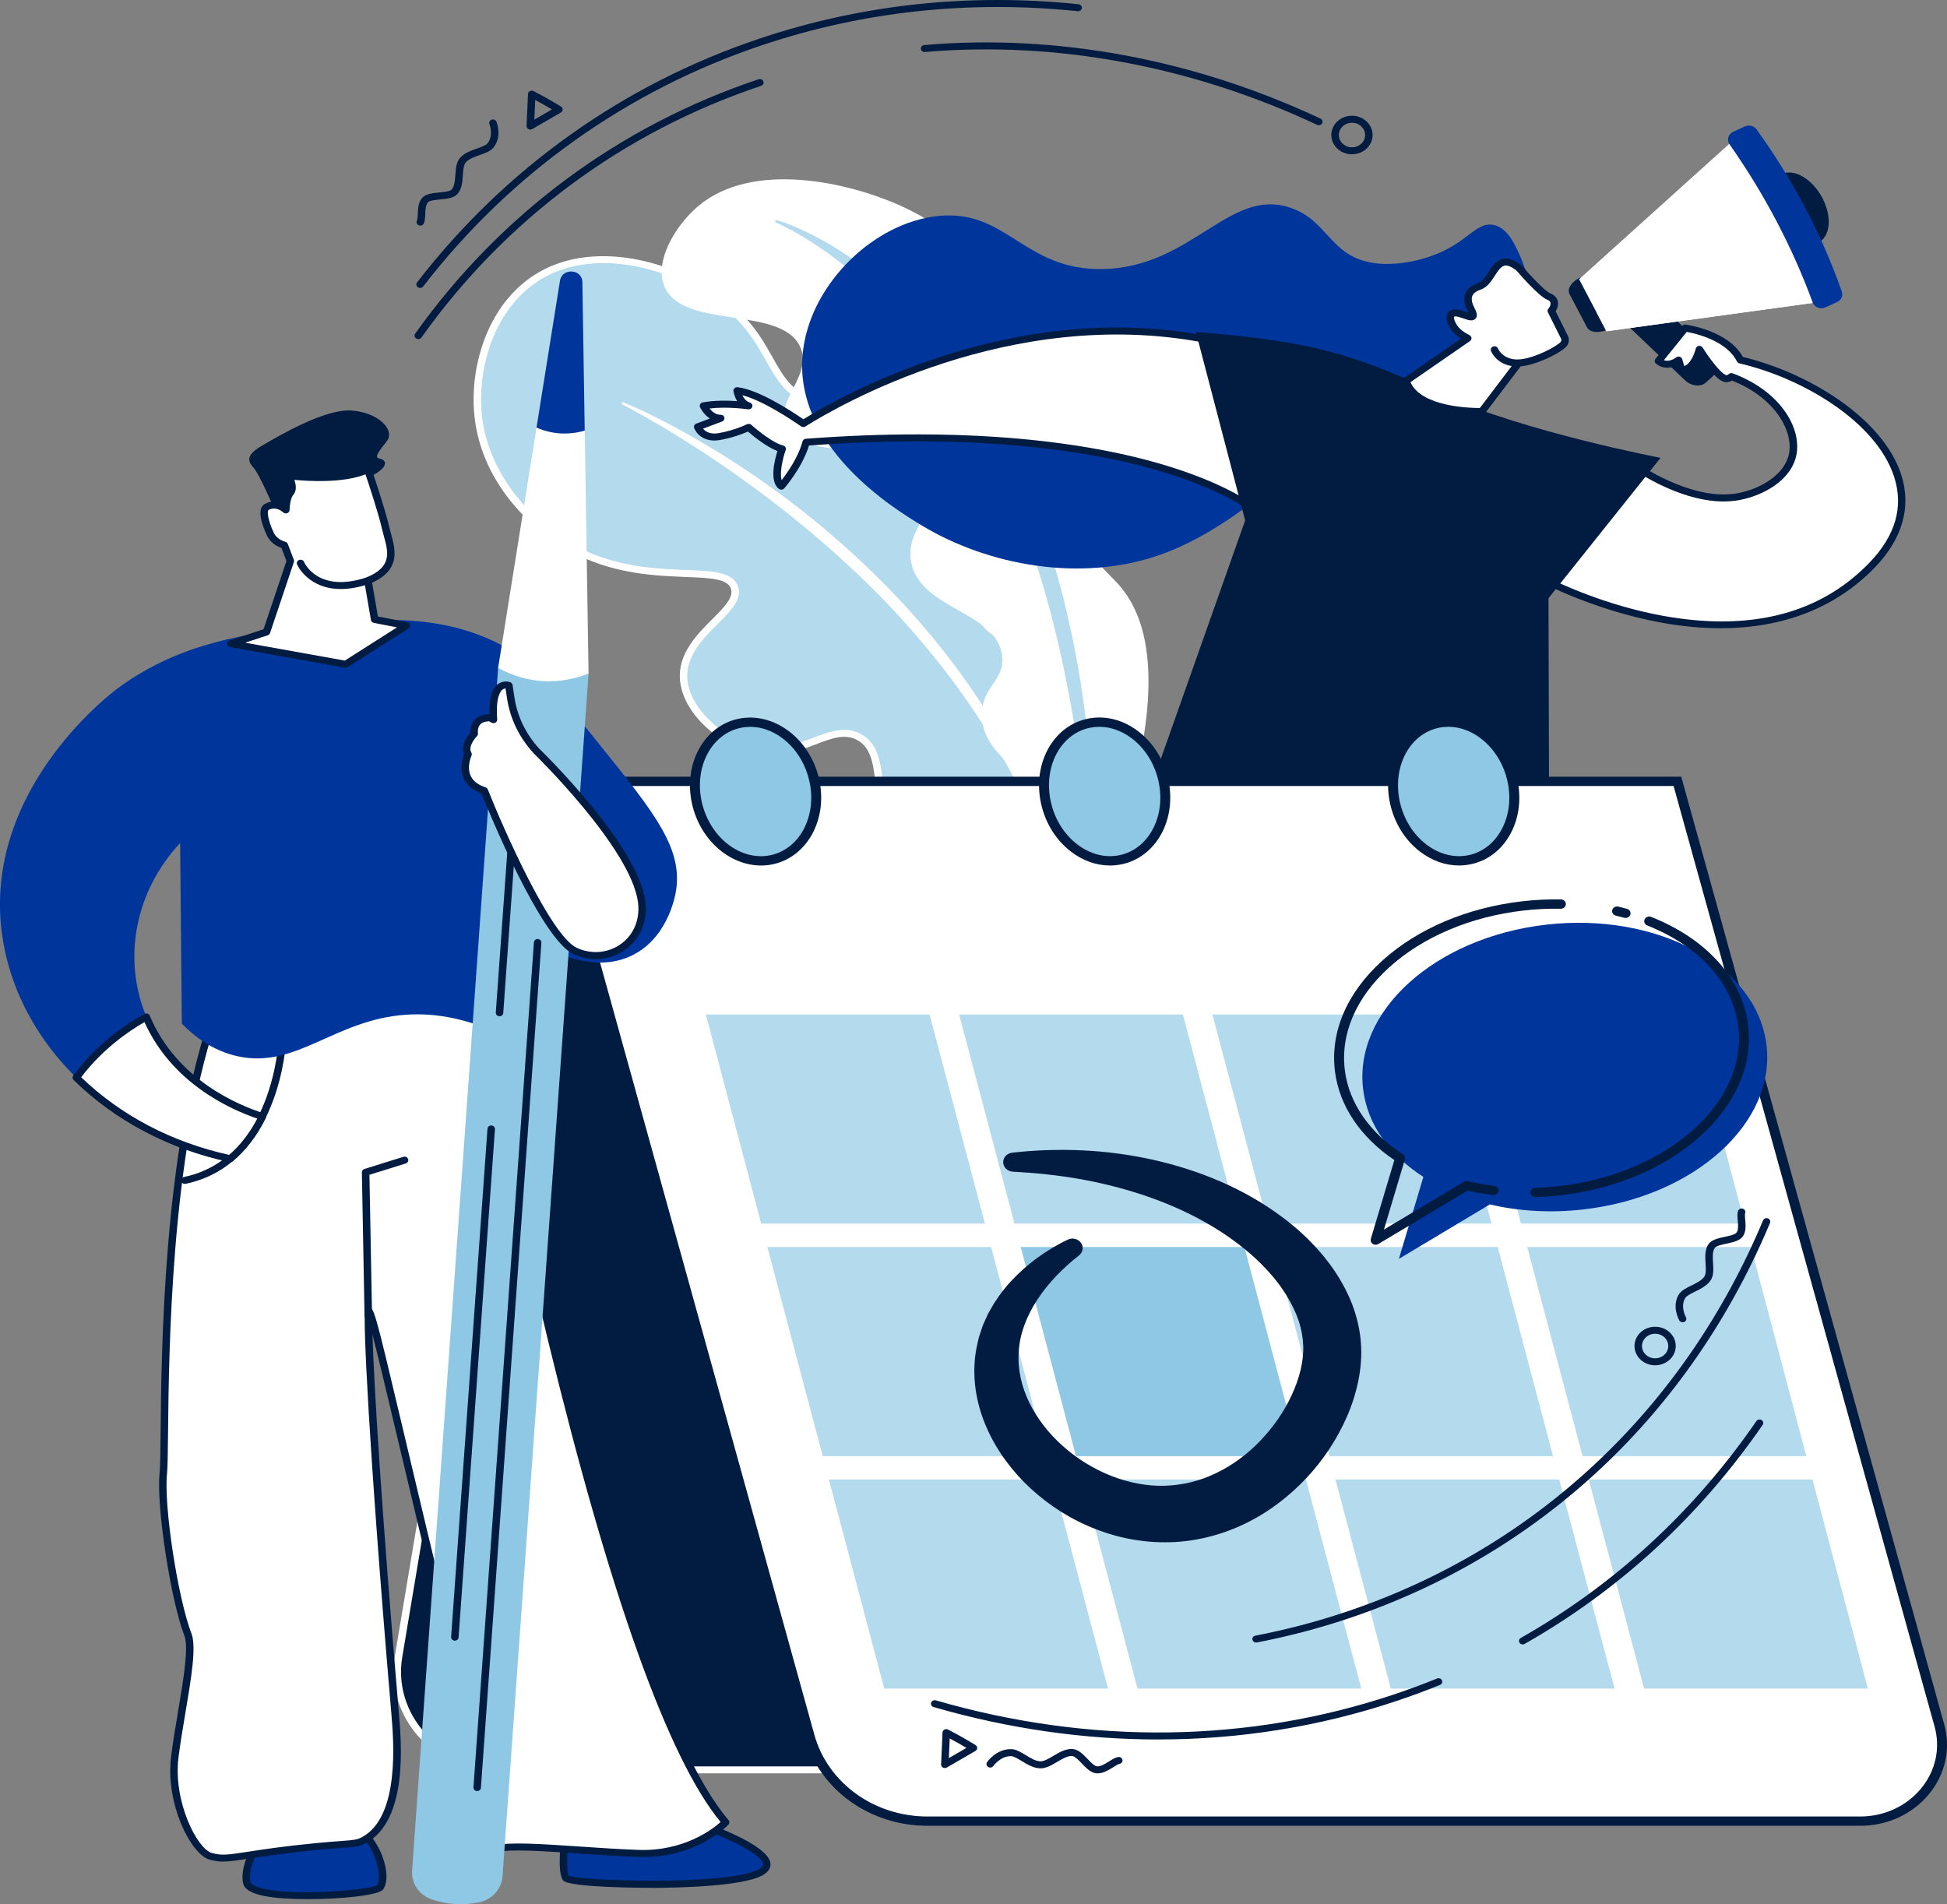
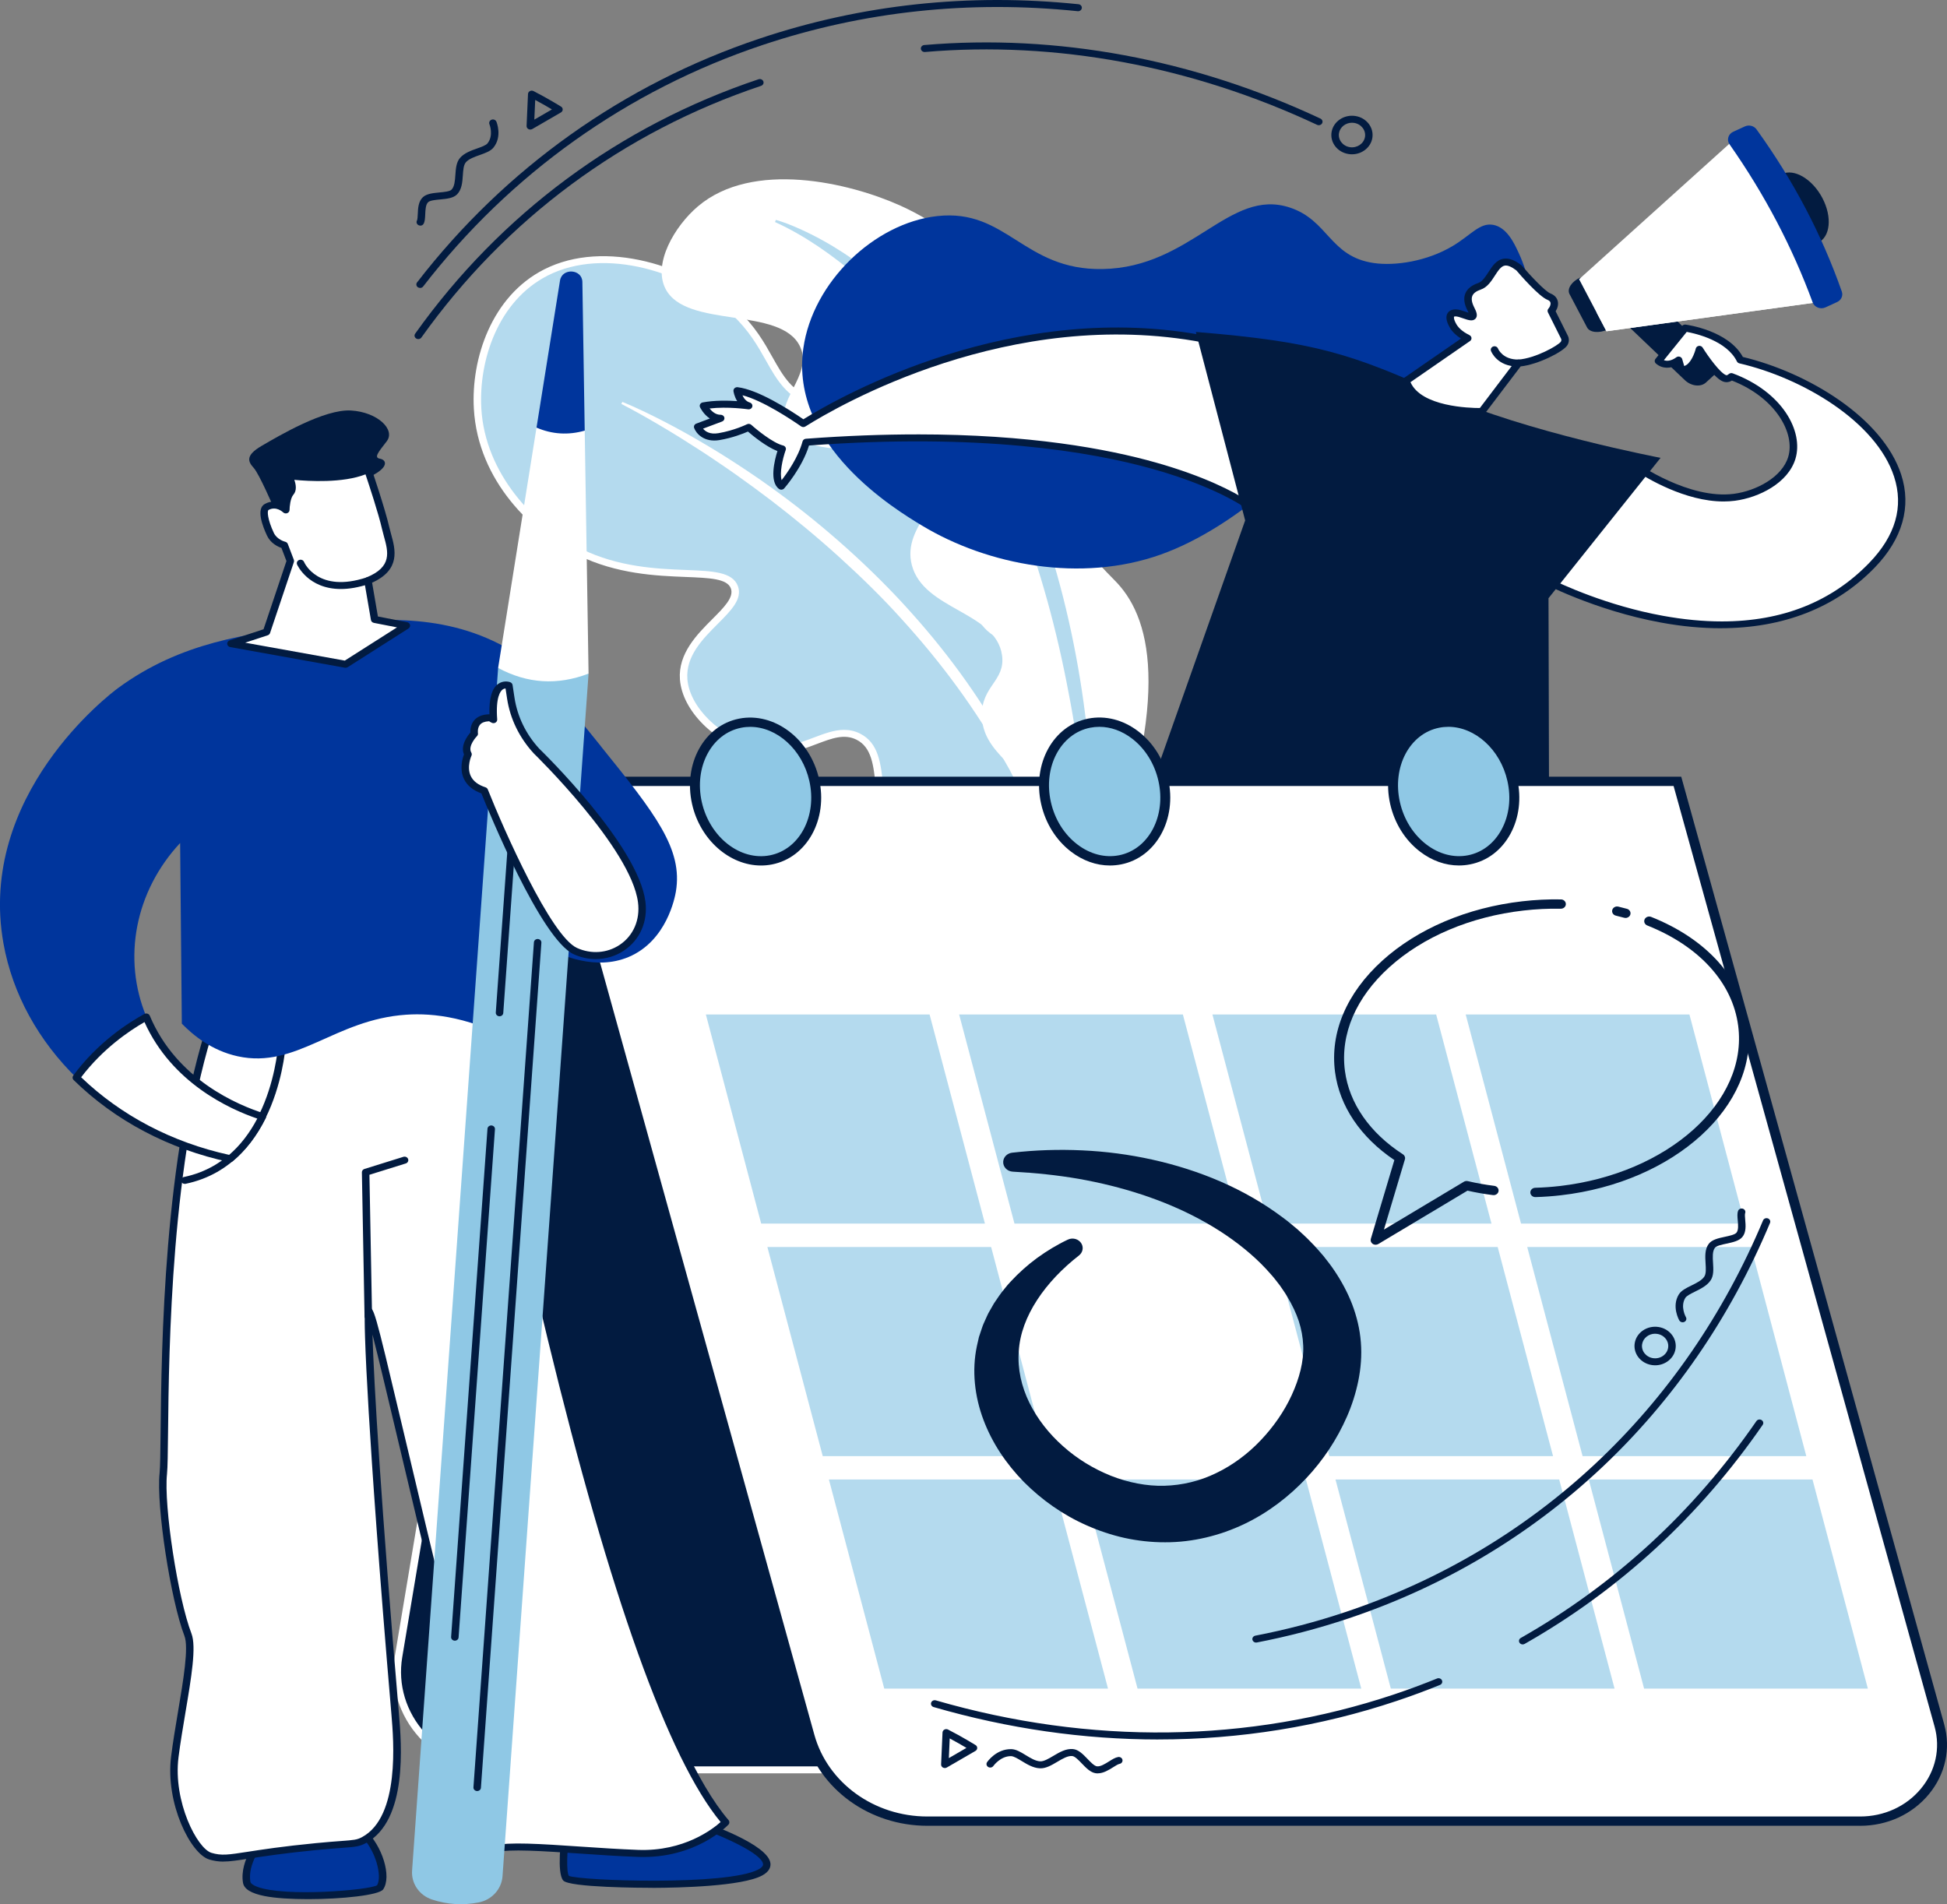
<svg xmlns="http://www.w3.org/2000/svg" width="274" height="268" viewBox="0 0 274 268" fill="none">
  <rect x="0" y="0" width="274" height="268" fill="#808080" stroke="none" />
  <g clip-path="url(#clip0_4453_147746)">
    <path d="M151.415 131.608C152.603 128.728 160.343 109.529 156.609 98.269C156.091 96.703 155.281 94.269 152.925 92.329C148.218 88.453 143.454 91.582 139.707 88.755C134.768 85.023 140.401 77.573 135.014 66.81C133.72 64.229 131.708 60.209 127.27 58.187C122.314 55.927 119.436 58.482 114.546 56.742C108.451 54.57 109.106 49.24 103.371 43.909C97.328 38.294 85.537 33.93 76.826 38.356C69.23 42.219 66.861 51.304 67.218 57.522C67.747 66.709 74.492 74.221 81.555 77.687C91.709 82.674 101.99 79.044 103.35 82.654C104.616 86.016 95.754 89.305 96.214 95.599C96.533 99.992 101.282 104.291 106.137 105.401C112.864 106.941 116.772 101.673 120.786 103.681C124.995 105.788 122.65 112.556 125.658 118.696C128.14 123.761 134.621 129.124 151.418 131.611L151.415 131.608Z" fill="#B4DAEE" />
    <path d="M151.752 132.154L151.331 132.092C137.243 130.005 128.445 125.566 125.175 118.895C123.829 116.153 123.527 113.313 123.264 110.81C122.931 107.661 122.665 105.175 120.534 104.106C118.816 103.248 117.098 103.897 114.925 104.719C112.457 105.653 109.66 106.708 106.008 105.872C100.638 104.644 96.007 100.047 95.685 95.627C95.418 91.971 98.1 89.281 100.256 87.122C101.9 85.475 103.319 84.053 102.85 82.811C102.331 81.435 99.874 81.337 96.474 81.202C92.397 81.042 86.809 80.819 81.306 78.116C74.927 74.984 67.271 67.717 66.686 57.541C66.279 50.481 69.178 41.674 76.567 37.92C85.106 33.579 97.087 37.376 103.736 43.555C106.25 45.891 107.561 48.22 108.714 50.278C110.228 52.974 111.427 55.104 114.725 56.277C116.923 57.06 118.665 56.932 120.509 56.797C122.595 56.647 124.75 56.489 127.495 57.741C132.101 59.841 134.138 63.907 135.484 66.6C138.316 72.258 138.162 76.979 138.035 80.776C137.923 84.226 137.843 86.716 140.03 88.371C141.614 89.567 143.381 89.603 145.428 89.645C147.843 89.694 150.581 89.75 153.266 91.958C155.734 93.989 156.592 96.578 157.104 98.121C160.69 108.932 154.027 126.618 151.899 131.781L151.745 132.151L151.752 132.154ZM118.809 102.724C119.549 102.724 120.288 102.871 121.028 103.245C123.653 104.559 123.958 107.412 124.309 110.715C124.568 113.142 124.859 115.894 126.132 118.486C129.213 124.773 137.604 129.003 151.075 131.057C152.849 126.68 159.572 108.864 156.105 98.412C155.593 96.873 154.822 94.546 152.575 92.695C150.181 90.723 147.756 90.674 145.411 90.625C143.36 90.582 141.239 90.54 139.374 89.131C136.777 87.172 136.872 84.334 136.987 80.74C137.107 77.048 137.257 72.455 134.534 67.013C133.251 64.448 131.309 60.569 127.036 58.622C124.547 57.489 122.626 57.63 120.593 57.777C118.714 57.915 116.772 58.056 114.354 57.194C110.684 55.887 109.341 53.498 107.785 50.733C106.663 48.741 105.394 46.481 102.997 44.253C96.621 38.326 85.18 34.66 77.072 38.785C70.086 42.336 67.348 50.74 67.737 57.492C68.263 66.629 75.175 74.001 81.793 77.248C87.086 79.846 92.537 80.062 96.516 80.219C100.329 80.37 103.084 80.481 103.842 82.483C104.518 84.285 102.899 85.91 101.023 87.791C98.903 89.917 96.498 92.328 96.733 95.559C97.02 99.516 101.384 103.802 106.257 104.916C109.58 105.676 112.209 104.683 114.529 103.805C115.994 103.251 117.403 102.721 118.809 102.721V102.724Z" fill="white" />
    <path d="M87.587 56.561C89.567 57.38 91.484 58.311 93.377 59.284C95.267 60.263 97.132 61.286 98.954 62.37C100.791 63.438 102.579 64.572 104.349 65.735C105.239 66.308 106.102 66.921 106.978 67.51C107.851 68.107 108.692 68.742 109.554 69.355C112.965 71.848 116.225 74.515 119.344 77.323C122.457 80.134 125.437 83.082 128.213 86.195C133.783 92.397 138.637 99.179 142.465 106.445L143.194 107.802L143.853 109.188C144.288 110.115 144.74 111.035 145.164 111.963L146.339 114.79C146.528 115.265 146.738 115.73 146.906 116.209L147.411 117.65C147.741 118.613 148.098 119.567 148.407 120.533L149.262 123.456C149.399 123.944 149.556 124.425 149.679 124.917L150.019 126.398L150.689 129.356L150.345 129.425L149.514 126.516L149.104 125.061C148.96 124.579 148.785 124.104 148.631 123.623L147.664 120.756C147.316 119.809 146.924 118.875 146.559 117.935L146.002 116.526C145.816 116.058 145.588 115.602 145.382 115.14L144.137 112.375C143.692 111.468 143.219 110.57 142.76 109.666L142.069 108.313L141.315 106.989C137.369 99.896 132.479 93.281 126.944 87.194C124.199 84.131 121.23 81.248 118.167 78.46C115.1 75.675 111.892 73.021 108.587 70.482C106.925 69.224 105.246 67.982 103.536 66.773C102.673 66.177 101.825 65.568 100.949 64.994L99.645 64.113L98.327 63.255C96.567 62.114 94.779 61.001 92.967 59.932C91.155 58.864 89.318 57.813 87.439 56.849L87.59 56.555L87.587 56.561Z" fill="white" />
    <path d="M154.38 126.493C164.938 98.992 162.193 87.433 157.247 82.08C155.772 80.481 152.358 77.552 150.023 72.245C146.995 65.361 148.723 61.168 148.036 55.336C146.693 43.928 136.966 33.562 126.689 28.933C119.51 25.699 105.92 22.495 98.205 29.054C94.941 31.829 91.853 37.094 93.648 40.629C96.547 46.343 109.905 43.04 112.597 48.787C114.501 52.849 108.777 56.529 110.712 60.155C113.687 65.731 129.426 61.161 132.115 66.4C134.022 70.122 126.818 73.853 128.325 79.547C129.998 85.861 140.124 86.074 141.011 92.2C141.54 95.85 138.06 96.525 138.179 100.797C138.326 105.993 143.559 107.831 148.835 115.229C151.793 119.377 153.427 123.397 154.38 126.489V126.493Z" fill="white" />
    <path d="M109.186 30.945C110.353 31.279 111.454 31.728 112.544 32.213C113.631 32.701 114.696 33.235 115.734 33.809C117.816 34.955 119.786 36.269 121.686 37.671C122.629 38.379 123.533 39.129 124.458 39.86L127.073 42.216L129.555 44.696C130.344 45.554 131.101 46.439 131.872 47.31C134.873 50.862 137.505 54.682 139.805 58.656C142.107 62.646 143.951 66.833 145.567 71.076C148.753 79.581 150.916 88.375 152.259 97.253C153.594 106.135 154.085 115.112 153.717 124.04H153.366C153.142 119.584 152.869 115.141 152.36 110.719C151.835 106.302 151.256 101.892 150.387 97.528C148.753 88.791 146.415 80.171 143.215 71.862C141.617 67.708 139.755 63.649 137.547 59.779L135.837 56.893L135.409 56.172L134.943 55.475L134.003 54.079L133.067 52.68C132.759 52.211 132.405 51.772 132.075 51.32L131.069 49.967C130.736 49.515 130.407 49.06 130.035 48.634L127.869 46.036L125.584 43.526L123.161 41.131C122.313 40.374 121.486 39.588 120.617 38.844C117.118 35.919 113.333 33.186 109.07 31.253L109.186 30.945Z" fill="#B4DAEE" />
    <path d="M198.221 53.812C197.082 53.37 196.262 52.748 194.856 52.826C191.603 53.003 189.426 56.692 188.785 57.715C185.294 63.278 174.42 74.119 163.326 78.057C152.169 82.018 139.08 79.603 129.735 73.961C126.058 71.74 111.115 62.721 113.054 49.013C114.372 39.695 123.04 31.403 131.884 30.414C141.692 29.316 144.019 38.057 155.152 37.867C167.715 37.654 172.976 26.381 181.529 29.215C186.962 31.013 187.116 36.101 193.3 37.015C196.332 37.464 200.829 36.776 204.422 34.63C207.016 33.084 208.229 31.321 210.107 31.642C212.035 31.97 213.083 34.221 213.662 35.462C214.3 36.828 217.696 44.121 212.775 49.816C208.993 54.189 202.242 55.372 198.225 53.816L198.221 53.812Z" fill="#00359C" />
    <path d="M224.685 41.651L237.094 53.491C238.002 54.359 239.337 54.513 240.077 53.835L241.293 52.721C242.033 52.043 241.896 50.791 240.985 49.926L228.576 38.086L224.682 41.651H224.685Z" fill="#021B40" />
    <path d="M256.464 27.873C257.866 30.543 257.589 33.357 255.843 34.16C254.098 34.962 251.542 33.446 250.14 30.775C248.738 28.105 249.015 25.291 250.761 24.488C252.506 23.686 255.062 25.203 256.464 27.873Z" fill="#021B40" />
    <path d="M220.874 41.381L223.345 46.082C223.728 46.806 225.024 46.941 226.244 46.38L222.396 39.055C221.176 39.615 220.496 40.657 220.874 41.381Z" fill="#021B40" />
    <path d="M249.296 25.859C248.07 29.781 245.83 33.434 242.664 36.448C237.845 41.041 231.392 43.666 224.689 43.98L226.078 46.621L255.645 42.558L257.6 41.661L249.296 25.859Z" fill="white" />
    <path d="M245.692 19.008L243.736 19.905L222.225 39.298L226.073 46.623L255.64 42.561L257.6 41.663L245.692 19.008Z" fill="white" />
    <path d="M258.536 42.51L256.902 43.26C256.198 43.584 255.349 43.253 255.094 42.559C252.233 34.781 248.342 27.363 243.396 20.31C242.965 19.697 243.207 18.871 243.908 18.547L245.542 17.797C246.127 17.528 246.835 17.705 247.196 18.21C252.38 25.398 256.383 33.008 259.198 41.038C259.401 41.615 259.118 42.244 258.532 42.51H258.536Z" fill="#00359C" />
    <path d="M244.913 50.66C243.097 46.965 237.149 46.172 237.149 46.172L233.402 50.808C234.699 51.909 236.227 50.67 236.227 50.67L236.62 52.026C238.425 52.213 239.158 49.16 239.158 49.16C239.158 49.16 241.373 52.711 242.68 53.236C243.034 53.38 243.36 53.252 243.651 52.996C250.08 55.388 253.326 60.614 252.166 64.437C251.195 67.641 247.216 69.571 244.093 69.984C237.475 70.858 230.016 65.544 230.016 65.544L217.109 81.487C217.109 81.487 246.364 97.209 263.453 79.55C275.427 67.176 259.341 54.005 244.917 50.66H244.913Z" fill="white" />
    <path d="M242.148 88.42C239.481 88.42 236.687 88.158 233.771 87.624C224.345 85.904 216.921 81.953 216.844 81.914C216.714 81.845 216.619 81.724 216.591 81.586C216.56 81.448 216.595 81.304 216.686 81.193L229.592 65.251C229.677 65.146 229.803 65.077 229.939 65.061C230.08 65.044 230.22 65.077 230.329 65.156C230.402 65.208 237.69 70.335 244.013 69.5C247.154 69.084 250.789 67.167 251.655 64.304C252.661 60.985 249.913 55.979 243.733 53.561C243.2 53.892 242.723 53.79 242.467 53.689C241.451 53.279 240.087 51.468 239.302 50.324C238.864 51.33 238.002 52.663 236.557 52.516C236.344 52.493 236.165 52.352 236.109 52.156L235.902 51.448C235.124 51.812 234.006 51.989 233.042 51.169C232.842 50.999 232.81 50.711 232.975 50.511L236.722 45.875C236.838 45.731 237.024 45.659 237.216 45.685C237.465 45.718 243.245 46.53 245.272 50.239C254.41 52.424 264.936 58.774 267.551 66.791C269.027 71.312 267.74 75.84 263.832 79.879C258.367 85.527 250.964 88.417 242.138 88.417L242.148 88.42ZM217.895 81.331C219.729 82.241 226.161 85.239 233.999 86.664C236.915 87.195 239.695 87.46 242.32 87.46C250.803 87.46 257.754 84.705 263.057 79.221C266.759 75.397 267.933 71.312 266.552 67.079C264.025 59.344 253.688 53.204 244.784 51.14C244.63 51.104 244.5 51.002 244.434 50.868C242.986 47.919 238.569 46.927 237.374 46.711L234.16 50.688C234.994 51.006 235.842 50.334 235.884 50.301C236.021 50.19 236.207 50.154 236.382 50.203C236.554 50.252 236.687 50.38 236.736 50.544L237.017 51.513C237.917 51.261 238.503 49.666 238.647 49.056C238.696 48.86 238.864 48.709 239.078 48.679C239.288 48.65 239.502 48.742 239.611 48.919C240.434 50.239 242.054 52.454 242.888 52.791C242.941 52.814 243.053 52.857 243.288 52.647C243.435 52.516 243.656 52.473 243.845 52.545C250.862 55.157 253.842 60.713 252.671 64.576C251.634 67.993 247.536 70.031 244.164 70.476C243.631 70.545 243.095 70.578 242.558 70.578C237.129 70.578 231.675 67.256 230.122 66.23L217.892 81.334L217.895 81.331Z" fill="#021B40" />
    <path d="M176.294 71.585L169.81 47.786C142.37 42.436 118.156 56.4 113.052 59.61C111.349 58.424 106.683 55.338 103.753 54.984C103.753 54.984 103.967 56.688 105.358 57.117C105.358 57.117 101.853 56.59 99.007 57.117C99.007 57.117 99.834 58.876 101.422 58.86L98.193 60.069C98.193 60.069 98.835 61.845 101.19 61.445C103.542 61.045 105.362 60.141 105.362 60.141C105.362 60.141 108.201 62.713 110.069 63.168C110.069 63.168 108.572 67.398 109.961 68.42C109.961 68.42 112.59 65.416 113.445 62.231C160.598 58.68 176.298 71.578 176.298 71.578L176.294 71.585Z" fill="white" />
    <path d="M176.295 72.078C176.168 72.078 176.046 72.035 175.948 71.956C175.881 71.904 171.903 68.729 162.298 66.023C153.437 63.526 137.852 60.932 113.852 62.701C112.895 65.817 110.469 68.615 110.361 68.736C110.178 68.942 109.852 68.978 109.628 68.811C108.243 67.796 109 64.775 109.407 63.484C107.837 62.884 105.954 61.338 105.257 60.738C104.608 61.023 103.105 61.623 101.275 61.934C99.059 62.311 97.959 60.987 97.686 60.234C97.598 59.988 97.728 59.716 97.987 59.621L99.897 58.904C99 58.321 98.544 57.377 98.516 57.318C98.453 57.18 98.457 57.026 98.53 56.892C98.604 56.761 98.737 56.666 98.895 56.637C100.57 56.325 102.439 56.365 103.746 56.456C103.322 55.788 103.227 55.09 103.22 55.041C103.203 54.89 103.259 54.74 103.375 54.635C103.49 54.53 103.651 54.477 103.813 54.497C106.687 54.844 111.037 57.619 113.06 59.009C118.426 55.687 142.683 41.995 169.912 47.303C170.108 47.342 170.266 47.48 170.315 47.663L176.799 71.462C176.856 71.671 176.761 71.891 176.565 72.002C176.48 72.051 176.386 72.074 176.291 72.074L176.295 72.078ZM129.075 61.135C144.842 61.135 155.792 63.153 162.701 65.109C169.579 67.058 173.582 69.207 175.418 70.367L169.379 48.207C142.132 43.04 117.932 57.131 113.344 60.021C113.158 60.139 112.916 60.132 112.737 60.008C111.461 59.117 107.364 56.371 104.486 55.631C104.664 56.031 104.976 56.486 105.523 56.653C105.783 56.735 105.933 56.987 105.87 57.236C105.804 57.485 105.548 57.646 105.278 57.606C105.246 57.603 102.418 57.187 99.859 57.492C100.185 57.901 100.714 58.389 101.419 58.376C101.671 58.376 101.892 58.54 101.941 58.773C101.99 59.005 101.857 59.238 101.622 59.323L98.94 60.329C99.249 60.709 99.887 61.174 101.1 60.968C103.339 60.588 105.103 59.723 105.12 59.713C105.32 59.615 105.569 59.647 105.734 59.795C106.498 60.486 108.787 62.354 110.206 62.701C110.347 62.734 110.466 62.822 110.536 62.94C110.606 63.058 110.62 63.199 110.574 63.33C110.101 64.663 109.705 66.616 109.999 67.576C110.767 66.587 112.334 64.382 112.944 62.121C113 61.918 113.186 61.767 113.41 61.751C119.092 61.322 124.312 61.138 129.086 61.138L129.075 61.135Z" fill="#021B40" />
    <path d="M168.293 46.722L175.23 73.243L161.549 111.939L218.001 114.576L217.921 84.192L233.691 64.437C233.691 64.437 214.654 60.81 202.95 55.542C190.246 49.825 185.202 48.095 168.293 46.719V46.722Z" fill="#021B40" />
    <path d="M220.159 47.459L218.312 43.753C218.729 43.308 219.132 42.204 217.979 41.748C216.826 41.293 213.773 37.718 213.773 37.718C210.32 35.042 210.288 39.589 208.203 40.3C206.758 40.792 206.103 41.768 206.997 43.501C207.891 45.234 206.653 44.49 205.462 44.143C204.27 43.796 203.597 44.32 204.501 45.88C204.971 46.689 205.833 47.252 206.555 47.606L197.869 53.608C199.366 58.198 208.536 57.916 208.536 57.916L213.706 51.095C216.156 50.931 219.581 49.103 220.093 48.363C220.282 48.091 220.303 47.75 220.159 47.455V47.459Z" fill="white" />
    <path d="M208.172 58.412C206.357 58.412 198.796 58.147 197.365 53.75C197.299 53.55 197.376 53.334 197.555 53.213L205.606 47.65C204.895 47.204 204.369 46.686 204.036 46.11C203.475 45.143 203.405 44.413 203.819 43.941C204.026 43.705 204.534 43.354 205.617 43.669C205.841 43.734 206.069 43.813 206.283 43.888C206.399 43.928 206.539 43.977 206.672 44.019C206.637 43.938 206.588 43.833 206.525 43.712C206.034 42.761 205.936 41.936 206.234 41.258C206.511 40.625 207.114 40.144 208.025 39.836C208.6 39.639 209.038 38.961 209.462 38.306C210.013 37.454 210.58 36.576 211.6 36.415C212.34 36.297 213.16 36.602 214.114 37.339C214.142 37.362 214.166 37.385 214.187 37.411C215.337 38.758 217.437 40.999 218.187 41.297C218.891 41.575 219.137 42.037 219.221 42.375C219.347 42.879 219.179 43.413 218.923 43.806L220.641 47.253C220.865 47.702 220.826 48.22 220.539 48.636C219.908 49.543 216.455 51.303 213.998 51.568L208.964 58.206C208.87 58.33 208.716 58.409 208.554 58.412C208.516 58.412 208.383 58.415 208.176 58.415L208.172 58.412ZM198.494 53.786C200.015 57.242 206.816 57.426 208.253 57.426H208.26L213.276 50.811C213.367 50.69 213.511 50.614 213.669 50.605C216.066 50.444 219.287 48.623 219.652 48.095C219.743 47.964 219.754 47.803 219.684 47.663L217.836 43.957C217.749 43.78 217.78 43.574 217.917 43.426C218.075 43.256 218.267 42.886 218.194 42.591C218.166 42.483 218.096 42.326 217.777 42.198C216.588 41.729 213.994 38.758 213.399 38.06C212.726 37.546 212.182 37.316 211.776 37.379C211.232 37.464 210.812 38.119 210.363 38.81C209.869 39.574 209.308 40.442 208.386 40.756C207.762 40.969 207.366 41.261 207.208 41.628C207.03 42.037 207.121 42.594 207.475 43.282C207.759 43.836 208.029 44.459 207.636 44.861C207.24 45.268 206.626 45.055 205.918 44.809C205.722 44.74 205.515 44.668 205.308 44.609C204.842 44.475 204.653 44.547 204.635 44.567C204.597 44.609 204.544 44.917 204.965 45.645C205.382 46.365 206.195 46.873 206.802 47.171C206.963 47.25 207.068 47.401 207.082 47.568C207.096 47.735 207.016 47.898 206.872 48L198.498 53.786H198.494Z" fill="#021B40" />
    <path d="M213.619 51.587C210.692 51.587 209.857 49.484 209.826 49.392C209.728 49.137 209.871 48.855 210.145 48.763C210.418 48.672 210.716 48.806 210.814 49.058C210.842 49.127 211.477 50.634 213.696 50.601C213.994 50.601 214.225 50.814 214.228 51.086C214.232 51.358 214.001 51.581 213.71 51.584C213.678 51.584 213.647 51.584 213.619 51.584V51.587Z" fill="#021B40" />
    <path d="M76.643 109.964C76.594 110.692 62.187 196.853 56.088 233.161C54.682 241.532 61.605 249.093 70.67 249.093H226.09L135.623 109.961H76.643V109.964Z" fill="#021B40" />
    <path d="M226.091 249.584H70.671C66.194 249.584 61.96 247.762 59.051 244.581C56.145 241.403 54.872 237.213 55.566 233.081C61.946 195.1 75.992 111.081 76.118 109.918C76.146 109.665 76.374 109.469 76.64 109.469H135.62C135.802 109.469 135.974 109.557 136.068 109.705L226.536 248.837C226.634 248.988 226.638 249.178 226.547 249.332C226.452 249.486 226.277 249.581 226.087 249.581L226.091 249.584ZM77.099 110.455C75.999 117.433 61.999 201.128 56.608 233.235C55.962 237.082 57.144 240.984 59.85 243.945C62.559 246.904 66.503 248.604 70.671 248.604H225.155L135.325 110.455H77.099Z" fill="white" />
    <path d="M261.777 256.304H130.498C122.695 256.304 115.881 251.377 113.925 244.316L76.643 109.961H236.055L272.924 242.836C274.817 249.653 269.31 256.304 261.773 256.304H261.777Z" fill="white" />
    <path d="M261.777 256.963H130.498C122.379 256.963 115.285 251.832 113.245 244.487L75.738 109.312H236.599L236.735 109.804L273.604 242.679C274.561 246.125 273.772 249.719 271.441 252.533C269.11 255.351 265.587 256.966 261.777 256.966V256.963ZM77.55 110.623L114.605 244.159C116.484 250.928 123.021 255.656 130.501 255.656H261.781C265.153 255.656 268.272 254.227 270.337 251.731C272.401 249.238 273.099 246.056 272.254 243.006L235.523 110.623H77.55Z" fill="#021B40" />
    <path d="M114.584 109.769C115.783 115.08 113.06 120.116 108.503 121.013C103.946 121.911 99.28 118.333 98.082 113.023C96.883 107.712 99.606 102.676 104.163 101.779C108.72 100.881 113.386 104.459 114.584 109.769Z" fill="#8FC8E5" />
    <path d="M107.098 121.813C102.702 121.813 98.538 118.229 97.395 113.163C96.12 107.505 99.089 102.113 104.017 101.143C108.942 100.173 113.993 103.983 115.269 109.642C116.545 115.3 113.576 120.692 108.647 121.662C108.129 121.764 107.613 121.813 107.098 121.813ZM105.58 102.299C105.156 102.299 104.732 102.339 104.308 102.424C100.137 103.246 97.651 107.941 98.766 112.892C99.884 117.842 104.185 121.2 108.356 120.378C112.528 119.555 115.013 114.861 113.898 109.91C112.896 105.464 109.32 102.299 105.577 102.299H105.58Z" fill="#021B40" />
    <path d="M157.628 121.014C162.185 120.115 164.908 115.081 163.71 109.77C162.511 104.458 157.845 100.881 153.287 101.779C148.73 102.678 146.007 107.712 147.205 113.023C148.404 118.335 153.07 121.912 157.628 121.014Z" fill="#8FC8E5" />
    <path d="M156.199 121.811C154.288 121.811 152.385 121.139 150.713 119.855C148.62 118.249 147.134 115.874 146.521 113.158C145.245 107.5 148.214 102.107 153.142 101.137C155.561 100.662 158.067 101.301 160.202 102.939C162.294 104.541 163.78 106.92 164.394 109.636C165.67 115.294 162.701 120.687 157.772 121.657C157.25 121.758 156.724 121.811 156.199 121.811ZM154.705 102.294C154.278 102.294 153.85 102.337 153.429 102.418C149.258 103.241 146.773 107.936 147.891 112.886C148.438 115.31 149.756 117.424 151.603 118.839C153.405 120.218 155.491 120.765 157.485 120.372C161.656 119.55 164.142 114.855 163.023 109.905C162.476 107.48 161.159 105.367 159.315 103.952C157.895 102.864 156.297 102.294 154.709 102.294H154.705Z" fill="#021B40" />
    <path d="M206.745 121.014C211.302 120.115 214.025 115.081 212.827 109.77C211.628 104.458 206.962 100.881 202.404 101.779C197.847 102.678 195.124 107.712 196.323 113.023C197.521 118.335 202.187 121.912 206.745 121.014Z" fill="#8FC8E5" />
    <path d="M205.318 121.808C203.407 121.808 201.504 121.137 199.832 119.852C197.739 118.25 196.253 115.872 195.64 113.156C194.364 107.498 197.333 102.105 202.261 101.135C207.19 100.165 212.237 103.976 213.513 109.634C214.126 112.35 213.79 115.085 212.57 117.343C211.322 119.649 209.307 121.179 206.888 121.654C206.366 121.756 205.84 121.808 205.314 121.808H205.318ZM203.821 102.295C203.397 102.295 202.973 102.334 202.549 102.419C198.377 103.242 195.892 107.937 197.007 112.887C197.554 115.311 198.872 117.425 200.715 118.84C202.517 120.219 204.606 120.766 206.597 120.373C208.588 119.98 210.264 118.696 211.315 116.75C212.391 114.758 212.686 112.327 212.135 109.902C211.133 105.457 207.558 102.292 203.814 102.292L203.821 102.295Z" fill="#021B40" />
    <path d="M138.609 172.212H107.121L99.336 142.781H130.82L138.609 172.212Z" fill="#B4DAEE" />
    <path d="M174.255 172.212H142.767L134.979 142.781H166.466L174.255 172.212Z" fill="#B4DAEE" />
    <path d="M209.896 172.212H178.412L170.623 142.781H202.111L209.896 172.212Z" fill="#B4DAEE" />
    <path d="M245.541 172.212H214.053L206.268 142.781H237.752L245.541 172.212Z" fill="#B4DAEE" />
    <path d="M147.267 204.935H115.783L107.994 175.508H139.482L147.267 204.935Z" fill="#B4DAEE" />
-     <path d="M182.912 204.935H151.424L143.639 175.508H175.123L182.912 204.935Z" fill="#8FC8E5" />
    <path d="M218.558 204.935H187.07L179.281 175.508H210.769L218.558 204.935Z" fill="#B4DAEE" />
    <path d="M254.199 204.935H222.714L214.926 175.508H246.414L254.199 204.935Z" fill="#B4DAEE" />
    <path d="M155.929 237.657H124.441L116.652 208.227H148.14L155.929 237.657Z" fill="#B4DAEE" />
    <path d="M191.57 237.657H160.086L152.297 208.227H183.785L191.57 237.657Z" fill="#B4DAEE" />
    <path d="M227.216 237.657H195.729L187.943 208.227H219.428L227.216 237.657Z" fill="#B4DAEE" />
    <path d="M262.861 237.657H231.373L223.584 208.227H255.072L262.861 237.657Z" fill="#B4DAEE" />
    <path d="M151.836 176.704C147.184 180.318 143.644 185.245 143.371 190.205C143.188 192.676 143.749 195.146 144.864 197.426C145.986 199.703 147.626 201.797 149.606 203.546C151.573 205.312 153.89 206.721 156.33 207.7C157.553 208.185 158.811 208.552 160.077 208.788C161.342 209.031 162.615 209.145 163.869 209.109C166.376 209.037 168.854 208.447 171.153 207.324C173.456 206.22 175.588 204.637 177.393 202.737C179.198 200.843 180.726 198.661 181.788 196.338C182.85 194.029 183.509 191.568 183.397 189.347C183.355 188.226 183.148 187.077 182.777 185.933C182.395 184.79 181.848 183.656 181.192 182.555C180.877 181.998 180.491 181.464 180.123 180.924C179.713 180.403 179.324 179.866 178.865 179.364C177.985 178.345 177.007 177.369 175.949 176.455C171.718 172.782 166.39 170.001 160.673 168.123C157.809 167.18 154.84 166.449 151.808 165.912C148.772 165.388 145.674 165.07 142.536 164.903H142.529C141.737 164.86 141.134 164.228 141.18 163.488C141.218 162.829 141.762 162.311 142.435 162.233C145.684 161.859 148.99 161.748 152.299 161.905C155.611 162.053 158.93 162.488 162.201 163.216C168.731 164.67 175.135 167.275 180.604 171.416C181.298 171.917 181.946 172.484 182.609 173.031C183.24 173.614 183.888 174.185 184.48 174.817C185.097 175.423 185.658 176.088 186.23 176.743C186.769 177.431 187.316 178.113 187.8 178.847C188.781 180.305 189.633 181.877 190.285 183.558C190.923 185.245 191.372 187.044 191.512 188.905C191.663 190.772 191.505 192.607 191.154 194.347C190.797 196.089 190.261 197.764 189.563 199.359C188.168 202.547 186.24 205.482 183.814 208.061C181.389 210.629 178.479 212.884 175.09 214.502C171.711 216.111 167.848 217.08 163.964 217.064C162.026 217.071 160.101 216.851 158.25 216.448C156.4 216.035 154.619 215.432 152.933 214.685C149.554 213.195 146.581 211.078 144.086 208.569C141.611 206.043 139.616 203.084 138.39 199.801C137.163 196.535 136.746 192.905 137.475 189.455L137.766 188.174C137.895 187.755 138.043 187.342 138.183 186.929C138.312 186.513 138.495 186.113 138.677 185.72C138.866 185.33 139.017 184.921 139.245 184.551L139.89 183.427C140.125 183.066 140.374 182.716 140.615 182.362C140.85 182.005 141.131 181.681 141.394 181.346C141.66 181.012 141.926 180.681 142.224 180.38C143.374 179.132 144.636 178.014 145.982 177.025C147.339 176.049 148.762 175.18 150.283 174.463C150.991 174.129 151.853 174.394 152.211 175.056C152.519 175.626 152.351 176.301 151.846 176.694L151.825 176.71L151.836 176.704Z" fill="#021B40" />
-     <path d="M217.581 130.141C201.916 131.94 190.394 142.368 191.849 153.435C192.5 158.386 195.638 162.625 200.31 165.639L196.865 177.175L209.666 169.512C213.718 170.465 218.205 170.75 222.846 170.216C238.511 168.417 250.033 157.989 248.578 146.922C247.123 135.855 233.246 128.342 217.581 130.141Z" fill="#00359C" />
    <path d="M228.764 129.194C228.698 129.194 228.631 129.184 228.565 129.167C228.182 129.063 227.79 128.961 227.401 128.869C227.026 128.781 226.798 128.424 226.893 128.073C226.987 127.723 227.369 127.51 227.744 127.598C228.151 127.693 228.558 127.798 228.961 127.909C229.332 128.011 229.542 128.378 229.434 128.725C229.343 129.01 229.066 129.194 228.761 129.194H228.764Z" fill="#021B40" />
    <path d="M216.065 168.48C215.686 168.48 215.374 168.199 215.364 167.845C215.353 167.485 215.658 167.18 216.044 167.17C217.183 167.137 218.343 167.055 219.489 166.924C234.748 165.171 246.017 155.051 244.612 144.361C243.816 138.316 239.154 133.172 231.817 130.25C231.46 130.109 231.295 129.723 231.446 129.392C231.596 129.057 232.01 128.903 232.364 129.044C240.174 132.154 245.141 137.681 246 144.2C247.5 155.608 235.68 166.384 219.658 168.225C218.469 168.363 217.267 168.448 216.086 168.48C216.079 168.48 216.072 168.48 216.065 168.48Z" fill="#021B40" />
    <path d="M193.592 175.191C193.445 175.191 193.298 175.149 193.175 175.063C192.94 174.903 192.839 174.621 192.916 174.359L196.228 163.269C191.468 160.068 188.51 155.681 187.879 150.875C187.146 145.315 189.512 139.749 194.532 135.201C199.502 130.703 206.492 127.738 214.221 126.85C216.04 126.64 217.873 126.552 219.675 126.585C220.061 126.591 220.369 126.893 220.362 127.253C220.355 127.614 220.04 127.899 219.647 127.895C217.912 127.863 216.142 127.948 214.389 128.151C206.961 129.003 200.256 131.843 195.506 136.142C190.809 140.394 188.594 145.571 189.27 150.714C189.87 155.278 192.769 159.449 197.434 162.46C197.679 162.617 197.792 162.905 197.711 163.174L194.76 173.055L206.015 166.319C206.176 166.221 206.376 166.191 206.565 166.234C207.771 166.519 209.026 166.742 210.288 166.899C210.67 166.948 210.94 167.276 210.891 167.636C210.842 167.996 210.484 168.249 210.102 168.2C208.889 168.049 207.687 167.839 206.52 167.574L193.971 175.083C193.855 175.152 193.725 175.188 193.592 175.188V175.191Z" fill="#021B40" />
    <path d="M37.041 258.677C37.041 258.677 34.213 261.861 34.714 264.908C35.215 267.955 52.787 266.661 53.477 265.652C54.473 264.197 53.407 260.092 50.978 257.838C48.549 255.584 37.041 258.677 37.041 258.677Z" fill="#00359C" />
    <path d="M43.333 267.289C40.992 267.289 38.763 267.155 37.248 266.857C35.341 266.48 34.342 265.867 34.195 264.979C33.662 261.749 36.516 258.496 36.638 258.358C36.705 258.283 36.796 258.227 36.898 258.201C38.107 257.876 48.774 255.095 51.35 257.483C53.828 259.783 55.153 264.118 53.923 265.913C53.362 266.732 48.118 267.289 43.333 267.289ZM37.35 259.102C36.873 259.682 34.826 262.348 35.233 264.829C35.271 265.071 35.604 265.323 36.169 265.54C40.063 267.027 51.921 266.018 53.06 265.34C53.797 264.15 52.973 260.376 50.607 258.178C49.015 256.703 41.703 257.945 37.35 259.098V259.102Z" fill="#021B40" />
    <path d="M79.672 257.36C79.672 257.36 78.828 263.332 79.672 264.358C80.451 265.305 102.492 265.947 107.003 263.532C111.514 261.117 97.728 256.508 97.728 256.508L79.669 257.36H79.672Z" fill="#00359C" />
    <path d="M91.794 265.694C90.448 265.694 80.079 265.661 79.252 264.655C78.348 263.554 78.944 258.741 79.147 257.293C79.178 257.057 79.389 256.877 79.641 256.867L97.7 256.016C97.77 256.016 97.84 256.022 97.903 256.045C99.618 256.618 108.177 259.61 108.426 262.27C108.468 262.732 108.304 263.4 107.259 263.961C104.402 265.491 95.59 265.687 91.934 265.7C91.927 265.7 91.878 265.7 91.79 265.7L91.794 265.694ZM80.055 264.013C81.615 264.691 102.348 265.454 106.74 263.102C107.417 262.738 107.389 262.447 107.382 262.352C107.242 260.868 101.64 258.345 97.648 256.998L80.135 257.827C79.795 260.442 79.676 263.394 80.055 264.013Z" fill="#021B40" />
    <path d="M66.447 135.941C66.447 135.941 84.344 235.768 102.12 256.477C102.12 256.477 97.738 261.139 89.823 260.857C81.908 260.576 72.413 259.435 69.734 260.235C69.573 260.284 69.43 260.287 69.296 260.251C67.691 259.819 69.149 253.397 68.602 247.438C68.196 242.982 66.822 240.43 65.108 236.223C63.674 232.711 61.259 222.568 56.481 202.426C54.644 194.681 52.261 184.505 51.956 184.56C51.553 184.636 52.387 203.51 55.615 241.285C55.941 245.079 56.877 255.936 51.223 258.98C50.031 259.622 49.488 259.409 44.532 259.891C33.441 260.972 32.249 262.03 29.603 261.241C27.314 260.559 23.784 253.745 24.597 247.258C25.41 240.771 27.412 232.583 26.448 230.074C24.587 225.241 22.491 212.035 22.978 207.399C23.465 202.763 22.003 167.14 29.918 143.532L66.443 135.938L66.447 135.941Z" fill="white" />
    <path d="M31.432 262.005C30.752 262.005 30.145 261.917 29.448 261.71C26.836 260.934 23.247 253.831 24.081 247.203C24.333 245.188 24.701 243.006 25.055 240.896C25.806 236.454 26.577 231.857 25.956 230.242C24.007 225.177 21.978 211.915 22.458 207.351C22.549 206.48 22.57 204.416 22.602 201.559C22.724 189.872 23.008 162.509 29.42 143.386C29.476 143.219 29.623 143.091 29.809 143.051L66.334 135.457C66.474 135.428 66.621 135.454 66.74 135.529C66.859 135.605 66.94 135.723 66.965 135.857C67.143 136.853 85.041 235.792 102.529 256.167C102.69 256.354 102.683 256.619 102.515 256.799C102.329 256.996 97.867 261.635 89.805 261.344C87.13 261.249 84.302 261.058 81.567 260.872C76.429 260.524 71.574 260.197 69.895 260.695C69.635 260.77 69.387 260.78 69.152 260.714C67.816 260.354 67.918 258.195 68.083 254.614C68.184 252.412 68.303 249.916 68.079 247.469C67.746 243.829 66.782 241.545 65.447 238.384C65.18 237.755 64.903 237.096 64.616 236.388C63.147 232.788 60.599 222.038 55.968 202.522L55.544 200.736C54.528 196.451 53.262 191.104 52.418 187.821C52.61 194.534 53.651 212.066 56.144 241.237C56.494 245.342 57.423 256.203 51.492 259.397C50.57 259.892 49.999 259.935 48.103 260.076C47.275 260.138 46.143 260.22 44.59 260.37C39.925 260.826 36.97 261.281 35.017 261.586C33.419 261.835 32.361 261.999 31.435 261.999L31.432 262.005ZM30.331 143.952C24.056 162.925 23.773 189.984 23.65 201.568C23.618 204.452 23.597 206.532 23.503 207.449C23.033 211.918 25.027 224.935 26.945 229.911C27.656 231.762 26.934 236.067 26.093 241.05C25.739 243.151 25.375 245.323 25.122 247.318C24.337 253.569 27.755 260.174 29.763 260.773C31.172 261.193 32.098 261.049 34.839 260.626C36.805 260.321 39.781 259.859 44.475 259.404C46.041 259.25 47.181 259.168 48.011 259.106C49.813 258.972 50.241 258.942 50.956 258.555C56.312 255.672 55.39 244.884 55.089 241.339C53.28 220.178 52.355 206.532 51.892 198.81C51.629 194.371 51.447 190.685 51.37 188.152C51.25 184.181 51.342 184.165 51.846 184.073C52.6 183.936 52.632 183.932 56.561 200.527L56.985 202.312C61.601 221.783 64.146 232.509 65.587 236.041C65.874 236.742 66.151 237.401 66.414 238.027C67.729 241.145 68.77 243.606 69.117 247.39C69.345 249.9 69.229 252.429 69.124 254.66C69.033 256.639 68.892 259.627 69.432 259.771C69.471 259.781 69.527 259.771 69.565 259.758C71.437 259.201 76.162 259.519 81.634 259.889C84.358 260.072 87.176 260.262 89.833 260.357C96.269 260.583 100.31 257.422 101.411 256.436C94.064 247.534 85.882 224.699 77.095 188.545C70.996 163.449 66.688 140.227 66.011 136.525L30.324 143.946L30.331 143.952Z" fill="#021B40" />
    <path d="M51.829 185.777C51.541 185.777 51.31 185.564 51.303 185.296L50.928 164.996C50.924 164.78 51.068 164.59 51.289 164.521L56.768 162.814C57.044 162.729 57.342 162.867 57.434 163.125C57.525 163.384 57.377 163.663 57.101 163.748L51.99 165.34L52.361 185.279C52.365 185.551 52.134 185.774 51.846 185.781C51.846 185.781 51.839 185.781 51.836 185.781L51.829 185.777Z" fill="#021B40" />
    <path d="M26.003 166.622C25.761 166.622 25.544 166.468 25.491 166.239C25.428 165.973 25.607 165.711 25.891 165.652C38.349 163.044 39.186 146.722 39.193 146.558C39.204 146.286 39.449 146.073 39.74 146.087C40.031 146.096 40.255 146.326 40.245 146.598C40.238 146.771 39.368 163.84 26.119 166.612C26.08 166.619 26.041 166.625 26.003 166.625V166.622Z" fill="#021B40" />
    <path d="M84.551 105.008C78.235 97.181 75.077 93.269 71.133 91.091C61.788 85.924 51.798 87.136 43.319 88.165C34.959 89.181 25.48 90.331 16.616 96.837C15.462 97.686 -3.245 111.898 0.488 132.784C1.771 139.963 5.451 146.508 10.814 151.747C14.12 147.236 18.218 144.526 20.643 143.196C20.636 143.177 20.626 143.157 20.615 143.137C17.177 134.907 19.017 125.445 25.351 118.644C25.431 127.12 25.512 135.595 25.589 144.071C27.202 145.722 29.806 147.865 33.455 148.664C41.755 150.476 47.069 143.484 57.182 142.81C60.968 142.557 66.415 143.124 73.264 147.042C72.034 139.248 70.8 131.454 69.57 123.66C69.85 124.748 71.519 130.75 77.653 133.731C78.876 134.324 83.731 136.683 88.47 134.685C93.851 132.414 94.987 126.251 95.116 125.491C96.122 119.502 92.277 114.595 84.548 105.018L84.551 105.008Z" fill="#00359C" />
    <path d="M36.935 157.145C33.02 155.904 24.397 152.228 20.59 143.133C18.161 144.456 14.056 147.159 10.74 151.664C16.366 157.181 23.86 161.247 32.396 163.075C34.411 161.404 35.873 159.295 36.935 157.149V157.145Z" fill="white" />
    <path d="M32.395 163.567C32.357 163.567 32.318 163.563 32.276 163.553C23.79 161.738 16.212 157.741 10.358 152.001C10.186 151.834 10.165 151.575 10.305 151.382C13.747 146.707 18.059 143.939 20.323 142.707C20.456 142.635 20.618 142.622 20.761 142.667C20.905 142.713 21.021 142.818 21.077 142.952C24.842 151.952 33.538 155.55 37.099 156.68C37.24 156.726 37.355 156.824 37.415 156.952C37.475 157.08 37.471 157.224 37.408 157.352C36.174 159.845 34.604 161.896 32.742 163.442C32.644 163.524 32.522 163.567 32.392 163.567H32.395ZM11.42 151.615C17.028 157.001 24.214 160.772 32.248 162.538C33.797 161.204 35.126 159.491 36.209 157.43C32.304 156.103 24.183 152.411 20.334 143.85C18.111 145.125 14.452 147.624 11.42 151.615Z" fill="#021B40" />
    <path d="M82.827 94.827L70.1 94.031L57.992 263.269C57.863 265.068 58.998 266.752 60.793 267.341C62.942 268.049 65.136 268.187 67.366 267.751C69.227 267.39 70.594 265.86 70.72 264.062L82.827 94.824V94.827Z" fill="#8FC8E5" />
    <path d="M64.011 230.912C64.011 230.912 63.987 230.912 63.976 230.912C63.685 230.893 63.468 230.66 63.485 230.388L68.603 158.858C68.624 158.586 68.873 158.383 69.164 158.399C69.455 158.419 69.672 158.652 69.655 158.924L64.537 230.454C64.519 230.713 64.288 230.912 64.011 230.912Z" fill="#021B40" />
    <path d="M70.298 143.033C70.298 143.033 70.274 143.033 70.263 143.033C69.972 143.013 69.755 142.781 69.772 142.509L71.995 111.46C72.012 111.188 72.265 110.982 72.556 111.001C72.847 111.021 73.064 111.254 73.046 111.525L70.824 142.574C70.806 142.833 70.575 143.033 70.298 143.033Z" fill="#021B40" />
    <path d="M67.154 252.075C67.154 252.075 67.129 252.075 67.119 252.075C66.828 252.055 66.61 251.822 66.628 251.55L75.139 132.616C75.156 132.344 75.409 132.138 75.7 132.158C75.99 132.177 76.208 132.41 76.19 132.682L67.68 251.616C67.662 251.875 67.431 252.075 67.154 252.075Z" fill="#021B40" />
    <path d="M82.287 60.577V60.6C81.169 60.924 80.062 57.834 78.898 57.759C77.731 57.687 76.57 60.636 75.505 60.174L70.1 94.007C74.204 96.219 78.446 96.484 82.827 94.804L82.287 60.58V60.577Z" fill="white" />
    <path d="M78.851 60.998C80.019 61.07 81.168 60.929 82.287 60.605L81.957 39.686C81.929 37.845 79.1 37.668 78.809 39.49L75.504 60.182C76.566 60.641 77.684 60.926 78.851 60.998Z" fill="#00359C" />
    <path d="M90.308 126.94C89.288 119.054 75.484 105.684 75.484 105.684C73.552 103.581 72.301 101.006 71.884 98.26L71.614 96.475C71.614 96.475 69.006 95.456 69.448 101.291C68.88 101.012 69.206 101.006 68.743 101.028C66.37 101.146 66.745 103.269 66.745 103.269C66.745 103.269 65.122 104.881 65.873 106.166C65.873 106.166 64.071 109.973 68.154 111.28C68.154 111.28 76.28 131.73 80.973 133.863C85.663 135.996 91.026 132.48 90.311 126.94H90.308Z" fill="white" />
    <path d="M83.847 134.985C82.803 134.985 81.744 134.759 80.742 134.303C76.125 132.203 68.677 113.974 67.744 111.661C66.545 111.229 65.718 110.541 65.283 109.614C64.635 108.225 65.087 106.731 65.297 106.18C64.761 104.922 65.785 103.576 66.198 103.101C66.181 102.72 66.223 101.97 66.738 101.371C67.18 100.86 67.842 100.578 68.712 100.535H68.75C68.796 100.532 68.838 100.529 68.88 100.529C68.81 98.284 69.237 96.84 70.149 96.227C70.787 95.798 71.495 95.896 71.814 96.02C71.986 96.086 72.105 96.234 72.133 96.404L72.403 98.189C72.806 100.84 74.008 103.32 75.88 105.361C76.43 105.892 89.803 118.954 90.826 126.876C91.191 129.7 90.062 132.282 87.808 133.786C86.617 134.579 85.242 134.982 83.844 134.982L83.847 134.985ZM68.838 101.515C68.838 101.515 68.817 101.515 68.806 101.515H68.768C68.214 101.544 67.807 101.702 67.562 101.983C67.148 102.462 67.26 103.182 67.26 103.189C67.285 103.34 67.236 103.494 67.124 103.602C67.11 103.615 65.781 104.988 66.328 105.925C66.405 106.059 66.412 106.219 66.349 106.357C66.342 106.37 65.634 107.917 66.251 109.221C66.591 109.941 67.288 110.475 68.323 110.806C68.473 110.855 68.589 110.963 68.645 111.101C70.885 116.739 77.506 131.735 81.201 133.416C83.192 134.32 85.435 134.159 87.202 132.983C89.137 131.692 90.104 129.455 89.785 126.994C88.8 119.36 75.242 106.154 75.105 106.023C73.079 103.815 71.793 101.161 71.362 98.327L71.144 96.895C71.029 96.902 70.888 96.935 70.748 97.033C70.436 97.252 69.732 98.101 69.97 101.253C69.984 101.43 69.893 101.6 69.735 101.698C69.577 101.797 69.371 101.806 69.202 101.721C69.024 101.633 68.911 101.564 68.838 101.512V101.515Z" fill="#021B40" />
    <path d="M38.482 71.359C38.482 71.359 36.474 66.71 35.72 65.871C34.967 65.033 34.399 64.158 36.835 62.743C39.275 61.327 45.651 57.543 49.412 57.776C53.173 58.008 55.676 60.485 54.424 62.107C53.169 63.725 52.598 64.404 53.485 64.564C54.372 64.722 54.81 65.727 52.195 67.028C49.584 68.329 40.41 74.085 38.482 71.362V71.359Z" fill="#021B40" />
    <path d="M52.72 87.18L51.781 81.716C56.474 79.812 54.816 76.742 54.273 74.334C53.691 71.743 51.76 66.078 51.76 66.078C47.89 67.939 40.578 66.943 40.578 66.943C40.578 66.943 41.538 68.568 40.887 69.308C40.235 70.052 40.228 71.766 40.228 71.766C40.228 71.766 38.987 70.544 37.529 71.353C36.708 71.808 37.483 73.974 38.061 75.196C38.636 76.418 40.014 76.726 40.014 76.726C40.014 76.726 40.459 77.882 40.865 78.954L37.511 88.946L32.502 90.588L48.64 93.49L57.193 88.049L52.724 87.177L52.72 87.18Z" fill="white" />
    <path d="M48.637 93.986C48.605 93.986 48.57 93.986 48.538 93.976L32.4 91.073C32.165 91.031 31.994 90.847 31.976 90.628C31.959 90.405 32.102 90.202 32.327 90.127L37.087 88.564L40.312 78.961C40.031 78.227 39.747 77.48 39.607 77.117C39.109 76.943 38.089 76.471 37.581 75.393C36.932 74.021 36.032 71.613 37.262 70.931C38.198 70.413 39.106 70.558 39.775 70.866C39.863 70.26 40.056 69.486 40.483 68.998C40.785 68.654 40.396 67.645 40.122 67.18C40.024 67.016 40.038 66.816 40.15 66.662C40.263 66.508 40.462 66.43 40.659 66.456C40.729 66.466 47.851 67.409 51.525 65.64C51.662 65.575 51.823 65.568 51.967 65.624C52.11 65.679 52.219 65.791 52.265 65.928C52.345 66.161 54.21 71.645 54.792 74.23C54.862 74.541 54.953 74.866 55.048 75.21C55.63 77.317 56.422 80.177 52.366 82.005L53.183 86.765L57.298 87.568C57.505 87.607 57.666 87.761 57.705 87.954C57.743 88.148 57.659 88.344 57.484 88.456L48.931 93.898C48.843 93.953 48.742 93.983 48.637 93.983V93.986ZM34.51 90.454L48.521 92.974L55.871 88.299L52.612 87.663C52.398 87.62 52.233 87.46 52.202 87.26L51.262 81.795C51.224 81.572 51.353 81.356 51.571 81.268C55.223 79.787 54.641 77.687 54.024 75.462C53.926 75.108 53.835 74.771 53.758 74.437C53.292 72.36 51.928 68.228 51.437 66.76C48.227 68.015 43.424 67.727 41.419 67.534C41.647 68.172 41.801 69.037 41.29 69.621C40.855 70.115 40.75 71.37 40.75 71.77C40.75 71.97 40.617 72.15 40.417 72.225C40.217 72.301 39.989 72.251 39.842 72.107C39.803 72.071 38.86 71.183 37.791 71.776C37.578 71.894 37.644 73.107 38.534 74.997C38.994 75.97 40.119 76.242 40.129 76.245C40.301 76.284 40.441 76.402 40.501 76.556C40.501 76.556 40.946 77.716 41.353 78.788C41.391 78.889 41.391 78.997 41.36 79.099L38.005 89.091C37.956 89.239 37.833 89.357 37.679 89.409L34.507 90.451L34.51 90.454Z" fill="#021B40" />
    <path d="M47.97 82.898C43.336 82.898 41.825 79.49 41.807 79.448C41.699 79.195 41.832 78.91 42.102 78.809C42.372 78.707 42.677 78.832 42.785 79.084C42.866 79.267 44.801 83.517 51.608 81.26C51.882 81.168 52.183 81.302 52.278 81.558C52.376 81.813 52.232 82.095 51.959 82.183C50.427 82.691 49.102 82.898 47.97 82.898Z" fill="#021B40" />
    <path d="M176.769 231.179C176.523 231.179 176.306 231.018 176.253 230.785C176.194 230.52 176.38 230.261 176.663 230.206C180.957 229.38 185.234 228.259 189.377 226.87C216.108 217.926 236.968 198.354 248.115 171.757C248.22 171.505 248.525 171.381 248.795 171.479C249.065 171.577 249.198 171.862 249.093 172.115C237.834 198.98 216.753 218.755 189.731 227.794C185.539 229.197 181.213 230.33 176.874 231.166C176.839 231.172 176.804 231.175 176.769 231.175V231.179Z" fill="#021B40" />
    <path d="M185.591 17.622C185.51 17.622 185.43 17.606 185.356 17.57C167.69 9.284 148.607 5.739 130.166 7.319C129.875 7.342 129.622 7.145 129.594 6.873C129.566 6.604 129.78 6.365 130.071 6.339C148.709 4.744 167.987 8.324 185.829 16.692C186.089 16.813 186.194 17.108 186.064 17.351C185.973 17.521 185.787 17.622 185.594 17.622H185.591Z" fill="#021B40" />
    <path d="M58.864 47.723C58.763 47.723 58.664 47.697 58.573 47.641C58.331 47.491 58.265 47.186 58.426 46.96C70.435 30.097 87.145 17.716 106.753 11.154C107.027 11.062 107.328 11.197 107.426 11.452C107.524 11.707 107.381 11.989 107.107 12.081C87.716 18.571 71.185 30.818 59.302 47.504C59.201 47.645 59.036 47.723 58.864 47.723Z" fill="#021B40" />
    <path d="M59.12 40.523C59.015 40.523 58.906 40.494 58.811 40.432C58.577 40.274 58.524 39.967 58.692 39.747C71.073 23.706 87.744 11.837 106.911 5.425C121.261 0.619 136.358 -1.003 151.778 0.596C152.066 0.625 152.276 0.868 152.244 1.14C152.213 1.408 151.946 1.605 151.662 1.575C136.4 -0.007 121.465 1.598 107.265 6.352C88.301 12.698 71.802 24.444 59.547 40.324C59.446 40.458 59.285 40.527 59.12 40.527V40.523Z" fill="#021B40" />
    <path d="M163.021 244.817C152.519 244.817 141.887 243.296 131.386 240.253C131.109 240.171 130.954 239.896 131.039 239.637C131.123 239.378 131.417 239.234 131.698 239.312C153.427 245.609 175.724 245.321 196.177 238.477C198.217 237.796 200.254 237.039 202.234 236.236C202.501 236.128 202.809 236.243 202.925 236.492C203.04 236.741 202.918 237.029 202.651 237.137C200.65 237.95 198.589 238.713 196.528 239.401C185.749 243.008 174.462 244.813 163.017 244.813L163.021 244.817Z" fill="#021B40" />
    <path d="M214.291 231.44C214.112 231.44 213.941 231.355 213.843 231.204C213.692 230.971 213.769 230.67 214.018 230.529C227.222 223.026 238.379 212.759 247.178 200.007C247.335 199.778 247.661 199.713 247.903 199.86C248.149 200.007 248.219 200.312 248.061 200.538C239.175 213.414 227.906 223.786 214.565 231.364C214.481 231.413 214.386 231.436 214.291 231.436V231.44Z" fill="#021B40" />
    <path d="M190.262 21.717C190.108 21.717 189.954 21.707 189.796 21.681C188.215 21.442 187.139 20.046 187.395 18.569C187.651 17.091 189.148 16.085 190.725 16.324C192.306 16.563 193.382 17.959 193.126 19.437C192.895 20.767 191.661 21.717 190.262 21.717ZM190.262 17.274C189.372 17.274 188.583 17.881 188.436 18.729C188.275 19.669 188.962 20.56 189.968 20.714C190.974 20.865 191.927 20.223 192.092 19.283C192.253 18.342 191.566 17.451 190.56 17.297C190.462 17.281 190.361 17.274 190.262 17.274Z" fill="#021B40" />
    <path d="M74.632 18.235C74.541 18.235 74.45 18.212 74.366 18.169C74.197 18.077 74.096 17.907 74.106 17.723L74.306 13.228C74.313 13.058 74.415 12.904 74.572 12.822C74.73 12.737 74.923 12.737 75.084 12.819C77.051 13.821 78.933 14.991 78.954 15.001C79.105 15.093 79.192 15.25 79.189 15.417C79.189 15.584 79.091 15.738 78.94 15.826L74.912 18.159C74.828 18.208 74.73 18.235 74.635 18.235H74.632ZM75.319 14.067L75.196 16.835L77.675 15.4C77.107 15.063 76.251 14.565 75.319 14.067Z" fill="#021B40" />
    <path d="M59.148 31.75C59.068 31.75 58.991 31.733 58.913 31.697C58.654 31.576 58.549 31.281 58.679 31.039C58.759 30.885 58.777 30.475 58.794 30.115C58.826 29.335 58.868 28.362 59.506 27.759C60.039 27.258 60.953 27.173 61.837 27.088C62.524 27.022 63.298 26.95 63.551 26.685C63.972 26.246 64.028 25.413 64.084 24.611C64.147 23.739 64.21 22.838 64.736 22.229C65.335 21.534 66.296 21.194 67.144 20.895C67.75 20.679 68.381 20.456 68.609 20.175C69.506 19.054 68.886 17.495 68.879 17.482C68.777 17.229 68.91 16.944 69.18 16.846C69.45 16.748 69.755 16.872 69.86 17.128C69.895 17.213 70.702 19.205 69.45 20.765C69.04 21.276 68.301 21.538 67.519 21.816C66.758 22.085 65.973 22.363 65.556 22.848C65.237 23.218 65.184 23.959 65.135 24.68C65.069 25.649 64.995 26.652 64.336 27.343C63.81 27.894 62.86 27.985 61.942 28.07C61.273 28.133 60.515 28.205 60.252 28.457C59.902 28.788 59.87 29.519 59.842 30.161C59.821 30.688 59.8 31.144 59.618 31.488C59.527 31.661 59.341 31.759 59.148 31.759V31.75Z" fill="#021B40" />
    <path d="M232.93 192.154C232.776 192.154 232.618 192.141 232.46 192.118C230.879 191.879 229.803 190.484 230.059 189.006C230.315 187.528 231.808 186.523 233.389 186.762C234.153 186.876 234.826 187.266 235.278 187.853C235.731 188.439 235.913 189.157 235.79 189.874C235.668 190.588 235.25 191.217 234.623 191.64C234.122 191.978 233.536 192.154 232.93 192.154ZM232.923 187.709C232.033 187.709 231.244 188.315 231.097 189.163C230.935 190.107 231.622 190.995 232.628 191.149C233.116 191.221 233.606 191.116 234.006 190.844C234.406 190.572 234.672 190.172 234.749 189.717C234.83 189.262 234.711 188.803 234.423 188.429C234.132 188.056 233.705 187.807 233.217 187.735C233.119 187.718 233.018 187.712 232.919 187.712L232.923 187.709Z" fill="#021B40" />
    <path d="M132.966 248.836C132.875 248.836 132.784 248.813 132.7 248.771C132.531 248.679 132.43 248.508 132.44 248.325L132.64 243.83C132.647 243.66 132.749 243.506 132.906 243.424C133.064 243.338 133.257 243.338 133.418 243.42C135.385 244.423 137.267 245.593 137.288 245.602C137.439 245.694 137.526 245.851 137.523 246.018C137.523 246.186 137.425 246.34 137.274 246.428L133.246 248.761C133.162 248.81 133.064 248.836 132.969 248.836H132.966ZM133.653 244.669L133.53 247.437L136.009 246.002C135.441 245.665 134.585 245.167 133.653 244.669Z" fill="#021B40" />
    <path d="M154.482 249.59C154.391 249.59 154.3 249.583 154.208 249.57C153.462 249.465 152.848 248.823 152.253 248.204C151.793 247.725 151.271 247.182 150.892 247.146C150.269 247.087 149.511 247.532 148.786 247.965C147.997 248.43 147.187 248.915 146.343 248.875C145.393 248.833 144.53 248.305 143.77 247.843C143.226 247.512 142.662 247.168 142.284 247.162C140.801 247.142 139.805 248.531 139.795 248.544C139.637 248.771 139.311 248.836 139.069 248.689C138.827 248.541 138.754 248.24 138.911 248.01C138.964 247.935 140.198 246.15 142.298 246.176C142.981 246.182 143.644 246.589 144.345 247.018C145.025 247.434 145.729 247.863 146.395 247.893C146.9 247.915 147.577 247.519 148.225 247.132C149.101 246.611 150.013 246.077 150.998 246.166C151.783 246.238 152.421 246.903 153.038 247.545C153.486 248.014 153.995 248.541 154.366 248.594C154.86 248.662 155.509 248.256 156.08 247.899C156.55 247.604 156.953 247.352 157.36 247.286C157.647 247.241 157.917 247.421 157.966 247.689C158.015 247.958 157.822 248.21 157.535 248.256C157.353 248.286 156.988 248.512 156.669 248.715C156.045 249.105 155.285 249.583 154.485 249.583L154.482 249.59Z" fill="#021B40" />
    <path d="M236.792 186.1C236.606 186.1 236.424 186.005 236.329 185.841C236.284 185.762 235.221 183.878 236.256 182.184C236.596 181.631 237.293 181.284 238.036 180.92C238.755 180.566 239.498 180.199 239.848 179.668C240.115 179.265 240.069 178.522 240.024 177.804C239.964 176.834 239.901 175.832 240.465 175.068C240.914 174.462 241.843 174.263 242.744 174.069C243.399 173.928 244.139 173.771 244.37 173.493C244.675 173.122 244.609 172.395 244.552 171.756C244.503 171.229 244.465 170.777 244.602 170.413C244.7 170.157 244.998 170.023 245.275 170.115C245.548 170.207 245.692 170.485 245.594 170.741C245.534 170.901 245.569 171.311 245.601 171.671C245.671 172.451 245.758 173.417 245.204 174.092C244.742 174.652 243.848 174.842 242.979 175.029C242.306 175.173 241.545 175.334 241.331 175.629C240.974 176.114 241.023 176.946 241.075 177.748C241.128 178.62 241.184 179.521 240.742 180.189C240.241 180.946 239.33 181.395 238.527 181.791C237.952 182.076 237.356 182.368 237.17 182.676C236.42 183.901 237.248 185.366 237.258 185.379C237.395 185.618 237.3 185.916 237.044 186.044C236.964 186.083 236.879 186.103 236.795 186.103L236.792 186.1Z" fill="#021B40" />
  </g>
  <defs>
    <clipPath id="clip0_4453_147746">
      <rect width="274" height="268" fill="white" />
    </clipPath>
  </defs>
</svg>